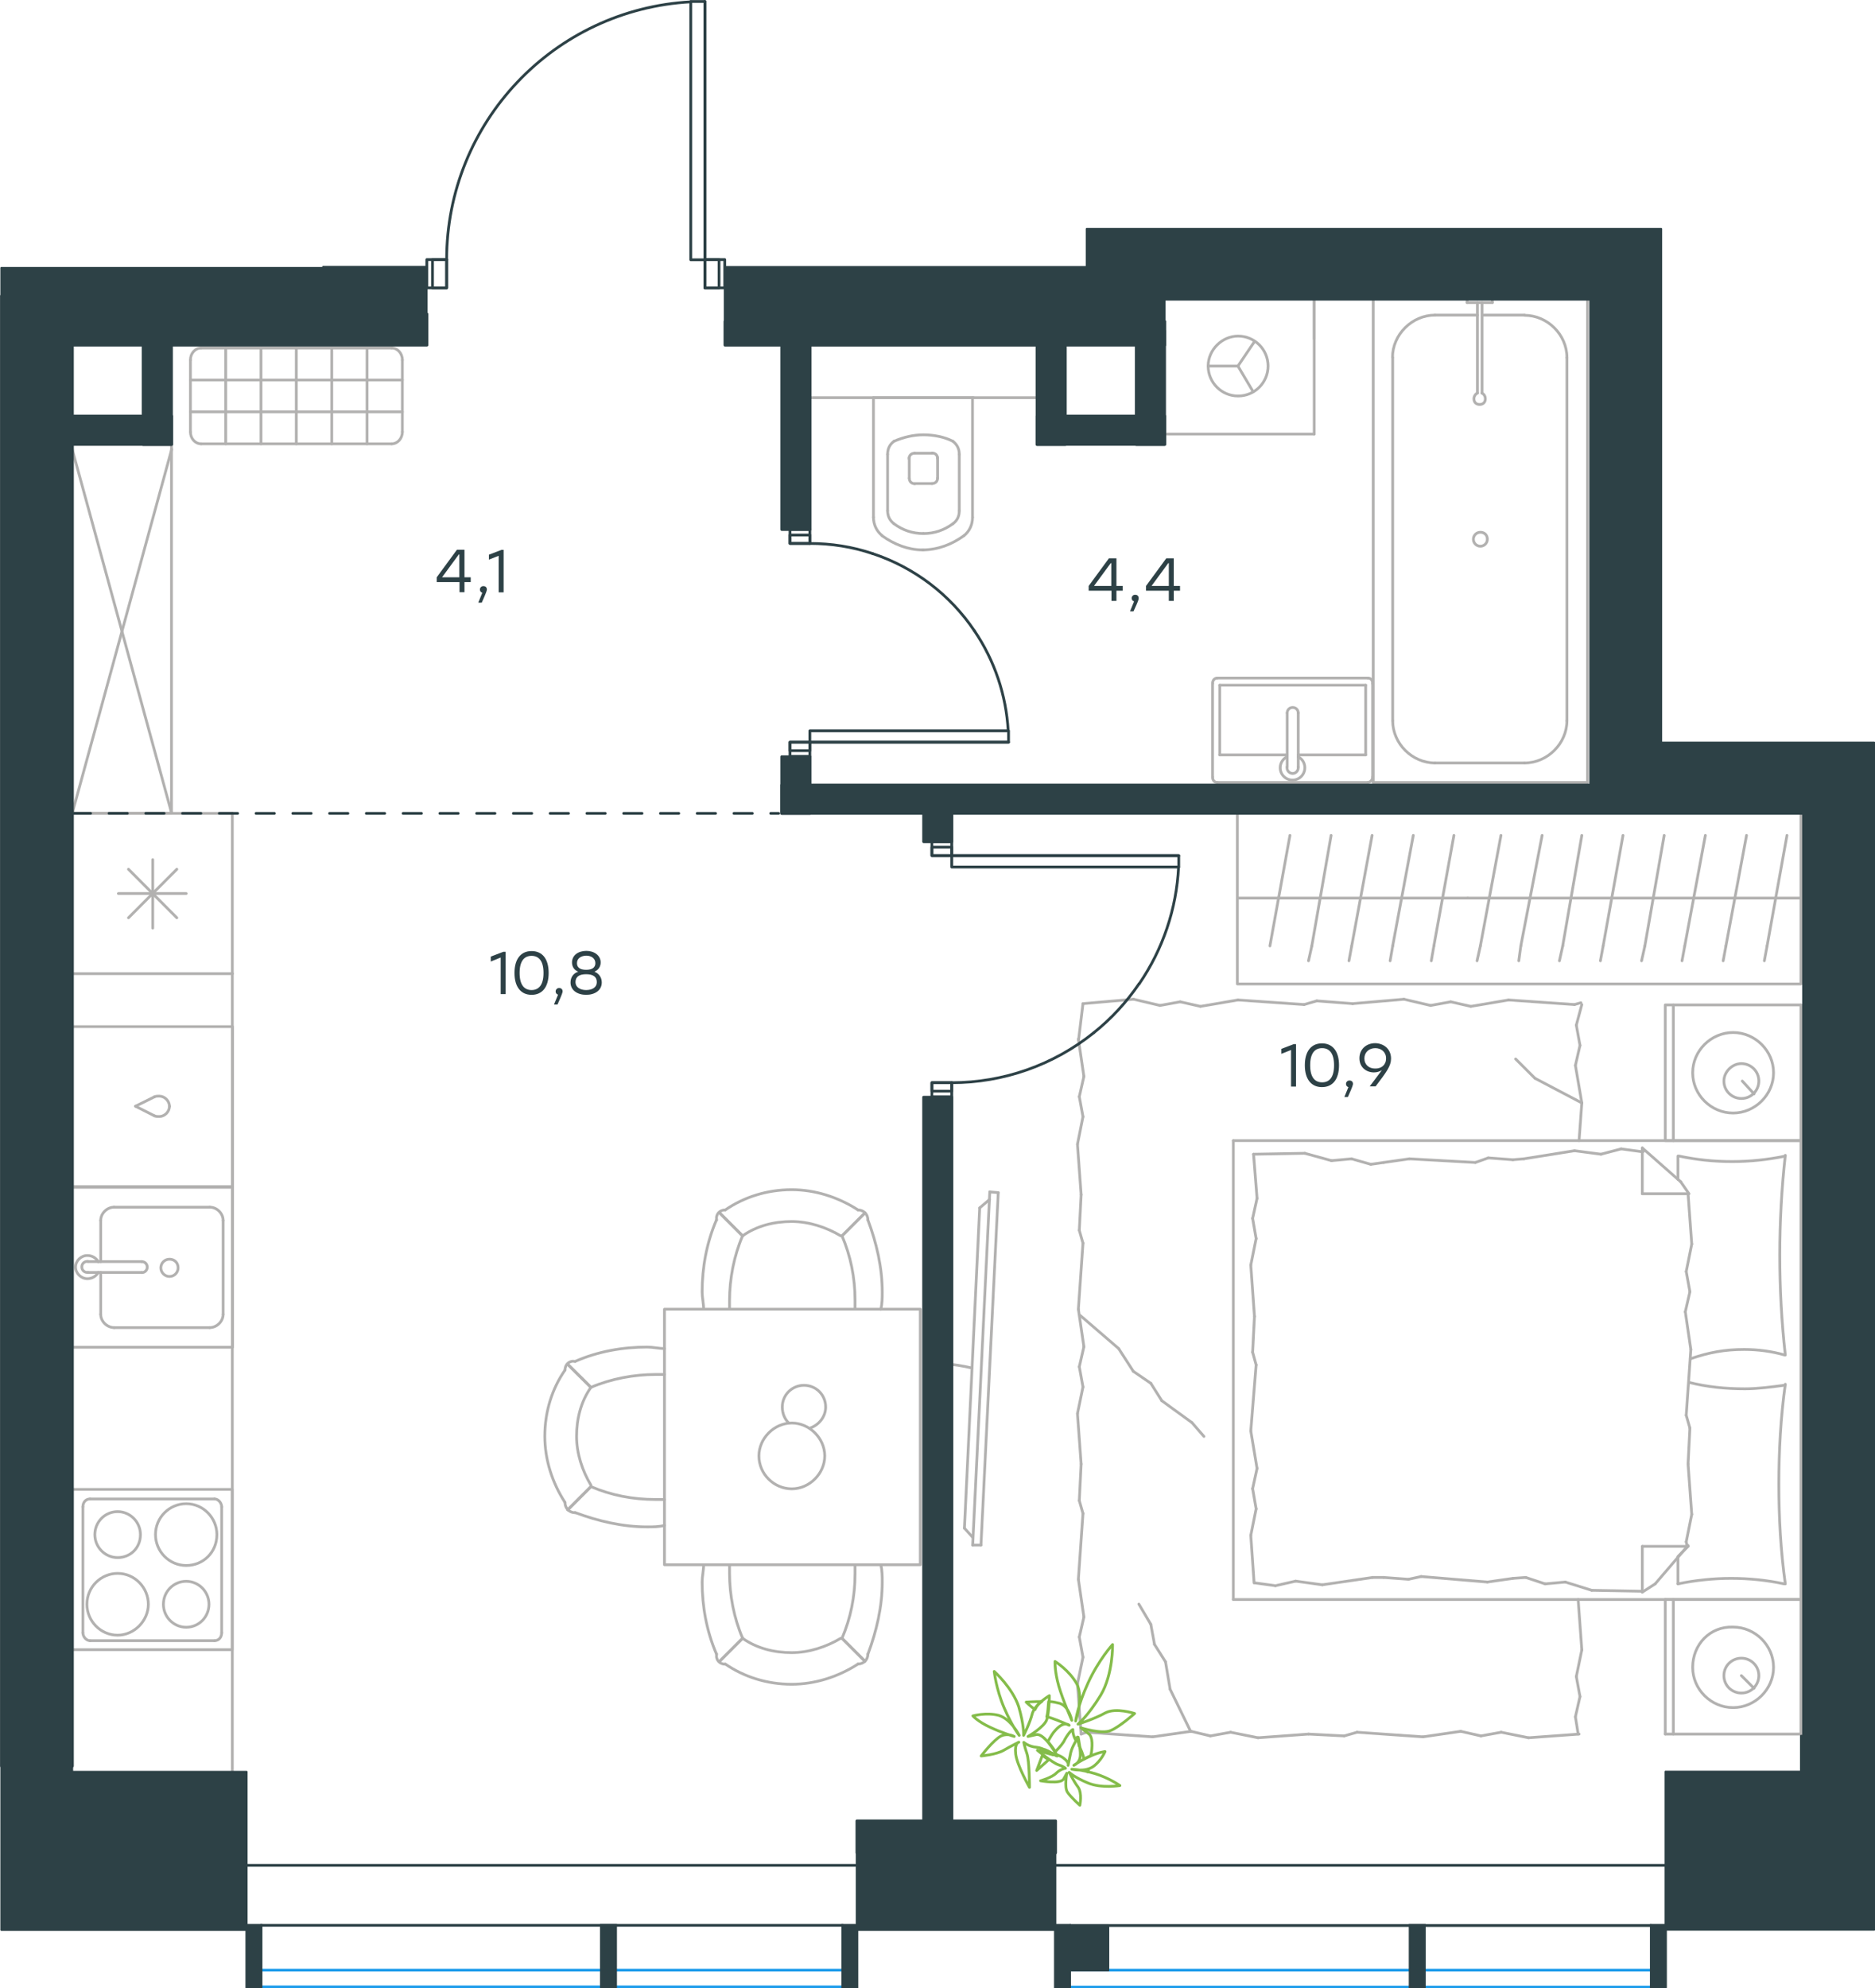
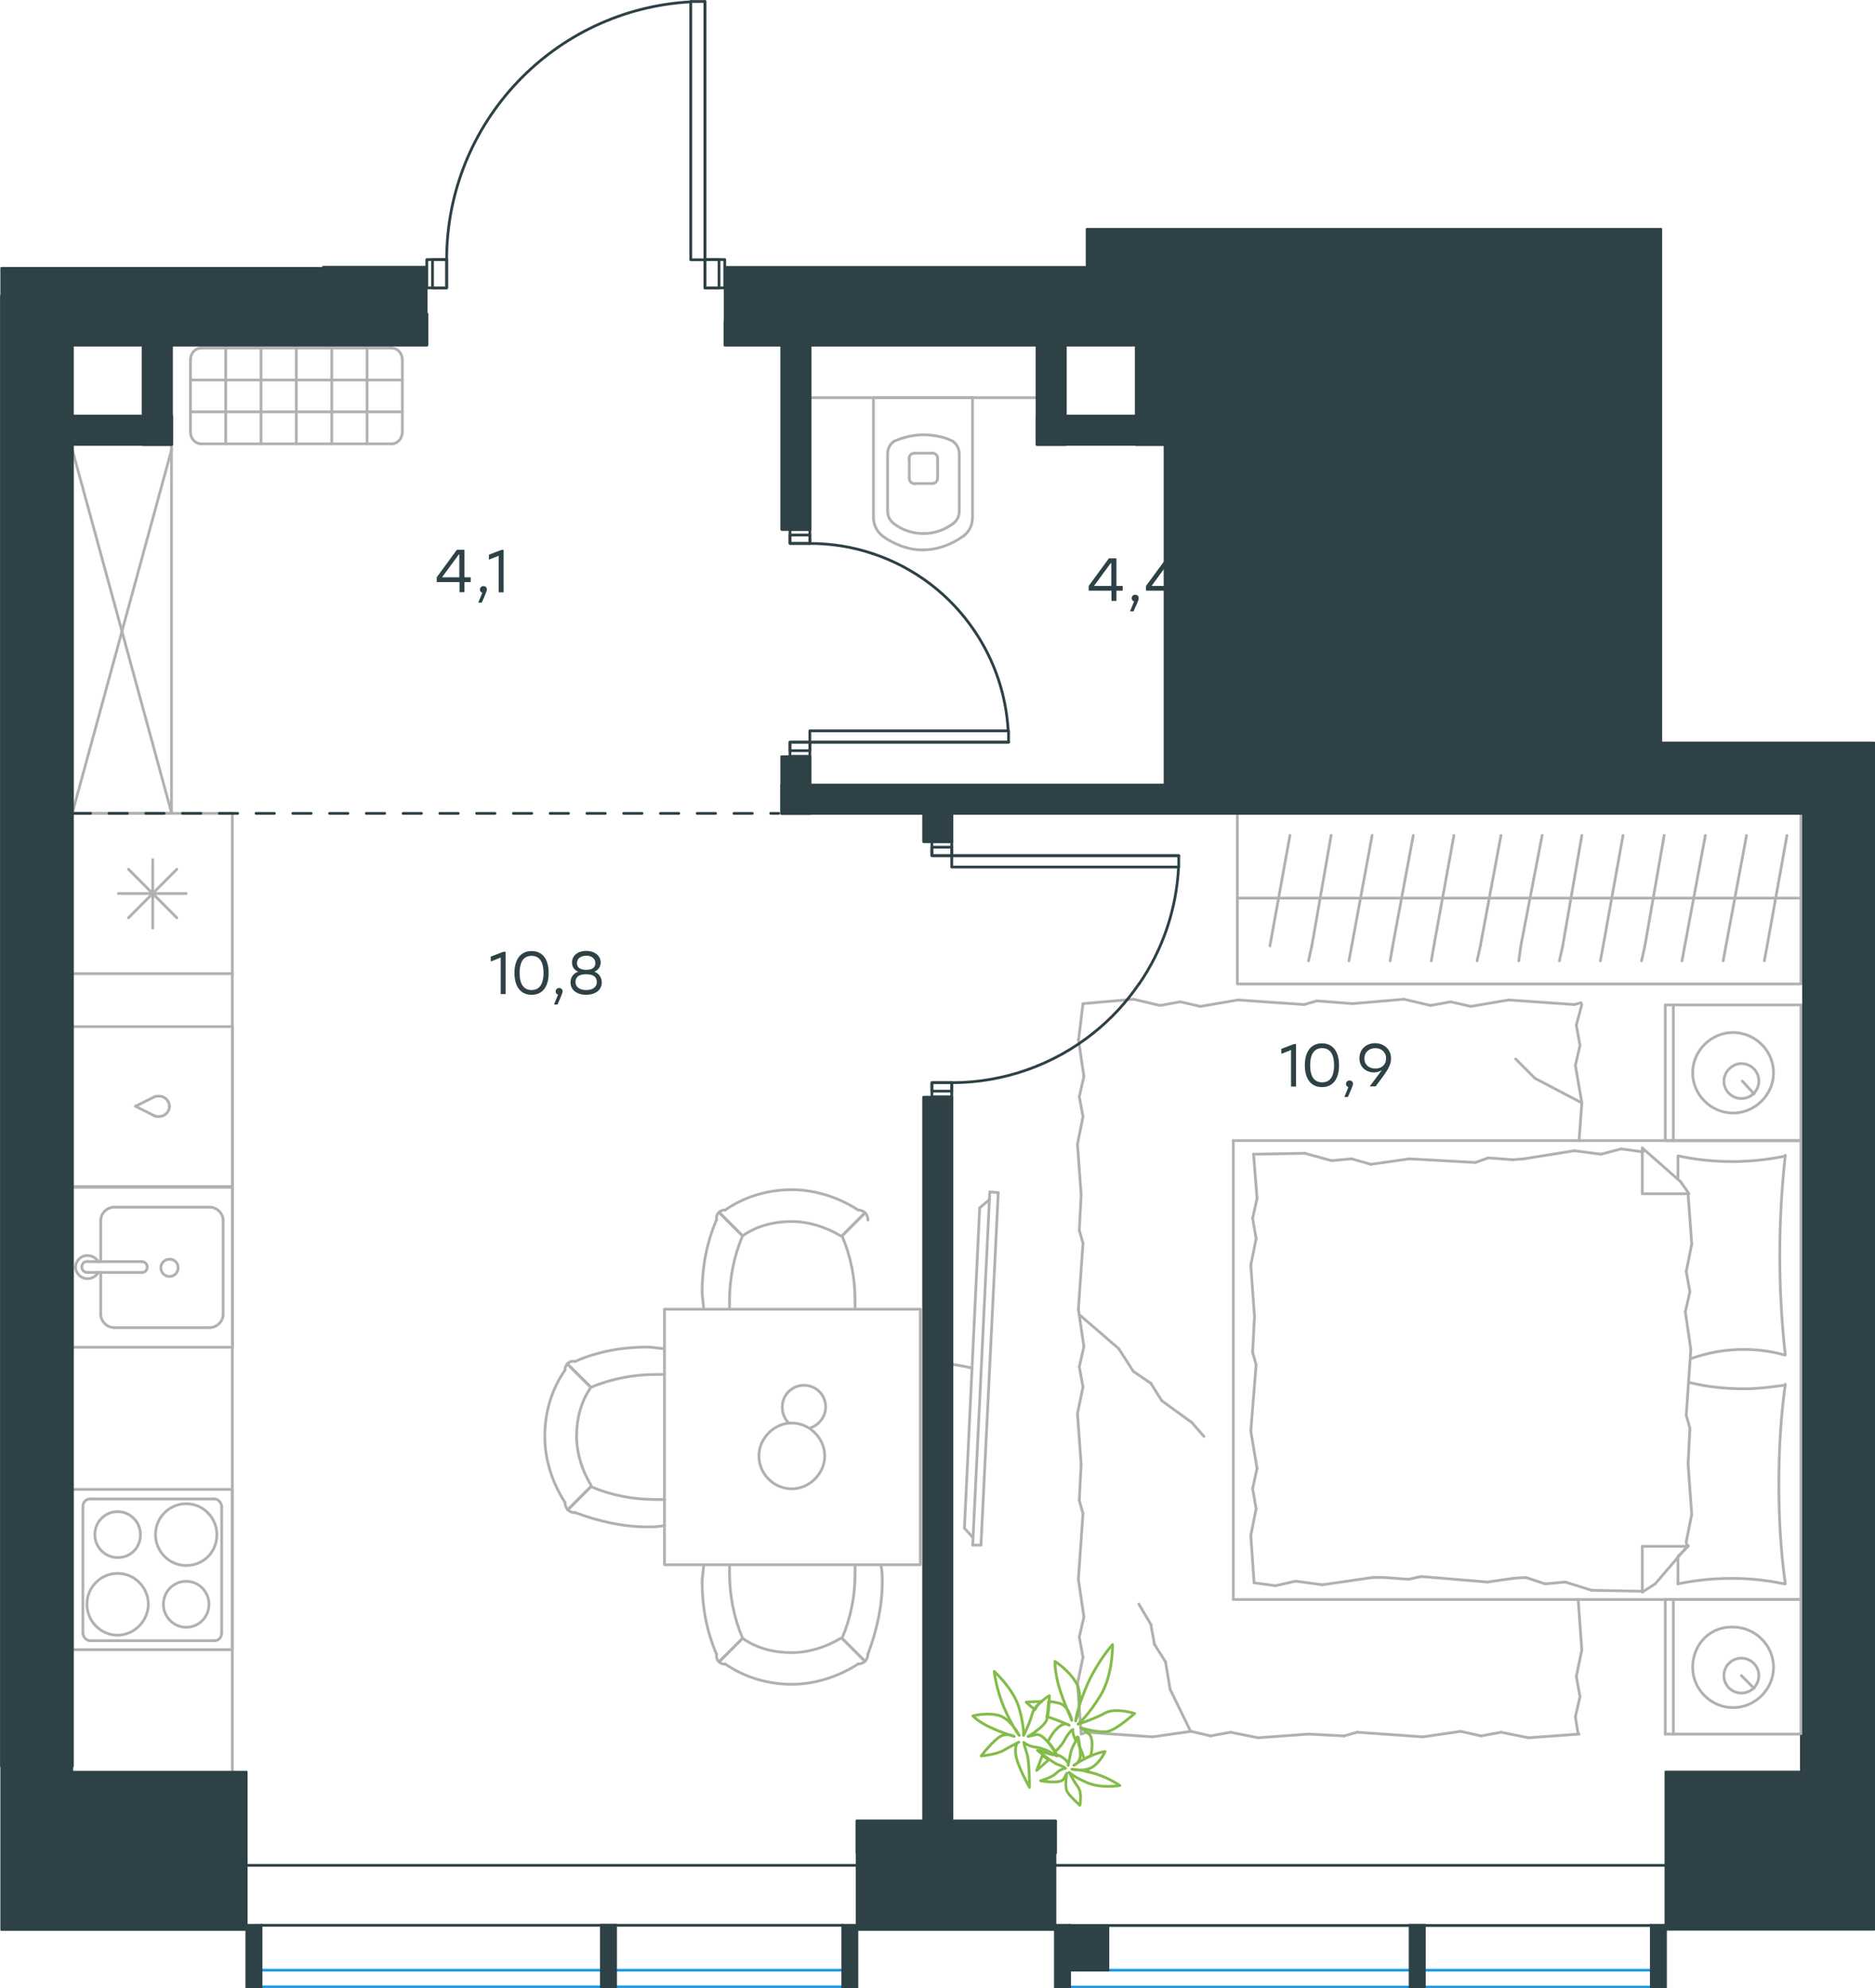
<svg xmlns="http://www.w3.org/2000/svg" version="1.1" id="Слой_1" x="0px" y="0px" viewBox="0 0 1020.1 1081.5" style="enable-background:new 0 0 1020.1 1081.5;" xml:space="preserve">
  <style type="text/css">
	.st0{fill:none;stroke:#B2B1B0;stroke-width:1.5;stroke-linecap:round;stroke-linejoin:round;stroke-miterlimit:22.926;}
	.st1{fill:none;stroke:#2D4146;stroke-width:1.5;stroke-linecap:round;stroke-linejoin:round;stroke-miterlimit:10;}
	.st2{fill:none;stroke:#1D9CEB;stroke-width:1.5;stroke-linecap:round;stroke-linejoin:round;stroke-miterlimit:22.926;}
	.st3{fill:none;stroke:#2D4146;stroke-width:1.5;stroke-linecap:round;stroke-linejoin:round;stroke-miterlimit:22.926;}
	.st4{fill:none;stroke:#2D4146;stroke-width:1.5;stroke-miterlimit:22.926;}
	
		.st5{fill:none;stroke:#2D4146;stroke-width:1.5;stroke-linecap:round;stroke-linejoin:round;stroke-miterlimit:22.926;stroke-dasharray:10,10,0,0,0,0;}
	.st6{fill:#2D4146;}
	.st7{fill:#2D4146;stroke:#2D4146;stroke-linecap:round;stroke-linejoin:round;stroke-miterlimit:10;}
	.st8{fill:none;stroke:#84BC4A;stroke-width:1.5;stroke-linecap:round;stroke-linejoin:round;stroke-miterlimit:22.926;}
</style>
  <g>
    <line class="st0" x1="979.8" y1="870" x2="979.8" y2="943.2" />
    <line class="st0" x1="906" y1="943.2" x2="906" y2="870" />
    <line class="st0" x1="906" y1="870" x2="979.8" y2="870" />
    <line class="st0" x1="979.8" y1="943.2" x2="906" y2="943.2" />
    <line class="st0" x1="947.4" y1="911.4" x2="954.3" y2="918.3" />
    <line class="st0" x1="910.4" y1="943.2" x2="910.4" y2="870" />
    <path class="st0" d="M920.9,906.9c0,12,10,21.9,22,21.9c12,0,22-10,22-21.9c0-12-10-21.9-22-21.9   C930.4,884.5,920.9,894.4,920.9,906.9z" />
    <path class="st0" d="M937.9,911.4c0,5.5,4.5,9.5,9.5,9.5c5.5,0,9.5-4.5,9.5-9.5c0-5.5-4.5-9.5-9.5-9.5   C942.4,901.9,937.9,905.9,937.9,911.4z" />
    <line class="st0" x1="979.8" y1="620.4" x2="979.8" y2="870" />
    <line class="st0" x1="912.9" y1="641.5" x2="912.9" y2="628.8" />
    <line class="st0" x1="918.4" y1="841.1" x2="893.5" y2="841.1" />
    <line class="st0" x1="912.9" y1="846.6" x2="918.4" y2="841.1" />
    <line class="st0" x1="671" y1="620.4" x2="979.8" y2="620.4" />
    <line class="st0" x1="893.5" y1="866" x2="893.5" y2="841.1" />
    <line class="st0" x1="979.8" y1="870" x2="671" y2="870" />
    <line class="st0" x1="893.5" y1="624.4" x2="914.4" y2="642.8" />
    <line class="st0" x1="914.4" y1="642.8" x2="918.9" y2="649.3" />
    <line class="st0" x1="912.9" y1="861.5" x2="912.9" y2="847" />
    <line class="st0" x1="918.4" y1="649.3" x2="893.5" y2="649.3" />
    <line class="st0" x1="918.4" y1="840.6" x2="900.5" y2="861.5" />
    <line class="st0" x1="900.5" y1="861.5" x2="893.5" y2="866" />
    <line class="st0" x1="893.5" y1="624.4" x2="893.5" y2="649.3" />
    <line class="st0" x1="681.5" y1="735.5" x2="682.5" y2="716" />
    <line class="st0" x1="683.9" y1="798.7" x2="680.5" y2="778.3" />
    <line class="st0" x1="683.4" y1="820.7" x2="681.5" y2="809.7" />
    <line class="st0" x1="681.5" y1="809.7" x2="683.9" y2="798.7" />
    <line class="st0" x1="683.4" y1="742.4" x2="681.5" y2="735.5" />
    <line class="st0" x1="680.5" y1="778.3" x2="683.4" y2="742.4" />
    <line class="st0" x1="682.3" y1="861" x2="680.5" y2="835.1" />
    <line class="st0" x1="680.5" y1="835.1" x2="683.4" y2="820.7" />
    <line class="st0" x1="683.9" y1="651.8" x2="682" y2="627.8" />
    <line class="st0" x1="683.4" y1="673.7" x2="681.5" y2="662.7" />
    <line class="st0" x1="681.5" y1="662.7" x2="683.9" y2="651.8" />
    <line class="st0" x1="682.5" y1="716" x2="680.5" y2="688.1" />
    <line class="st0" x1="680.5" y1="688.1" x2="683.4" y2="673.7" />
    <line class="st0" x1="671" y1="620.4" x2="671" y2="870" />
    <path class="st0" d="M971.3,737c-2-17.9-3-35.9-3-54.3c0-17.9,1-36.4,3-54.3" />
    <path class="st0" d="M919.6,739.1c10-3.5,18.8-5.1,29.3-5.1c7.5,0,15,1,22,3" />
    <path class="st0" d="M971.3,628.8c-9.5,2-19.5,3-28.9,3c-10,0-19.5-1-28.9-3" />
    <path class="st0" d="M971.3,753.4c-7.5,1-15,2-22,2c-10.5,0-20.5-1-30.4-3.5" />
    <line class="st0" x1="830.1" y1="858" x2="823.1" y2="858.5" />
    <line class="st0" x1="851.6" y1="860.5" x2="840.6" y2="861.5" />
    <line class="st0" x1="840.6" y1="861.5" x2="830.1" y2="858" />
    <line class="st0" x1="893.5" y1="865.5" x2="866" y2="865" />
    <line class="st0" x1="866" y1="865" x2="851.6" y2="860.5" />
    <line class="st0" x1="766.3" y1="859" x2="752.8" y2="858" />
    <line class="st0" x1="823.1" y1="858.5" x2="809.2" y2="860.5" />
    <line class="st0" x1="773.2" y1="857.5" x2="766.3" y2="859" />
    <line class="st0" x1="809.2" y1="860.5" x2="773.2" y2="857.5" />
    <line class="st0" x1="752.8" y1="858" x2="746.8" y2="858" />
    <line class="st0" x1="704.9" y1="860" x2="693.9" y2="862.5" />
    <line class="st0" x1="693.9" y1="862.5" x2="683" y2="861" />
    <line class="st0" x1="746.8" y1="858" x2="719.4" y2="862" />
    <line class="st0" x1="719.4" y1="862" x2="704.9" y2="860" />
    <line class="st0" x1="745.8" y1="633.3" x2="752.8" y2="632.3" />
    <line class="st0" x1="724.4" y1="631.3" x2="735.3" y2="630.3" />
    <line class="st0" x1="735.3" y1="630.3" x2="745.8" y2="633.3" />
    <line class="st0" x1="682" y1="627.8" x2="709.9" y2="627.3" />
    <line class="st0" x1="709.9" y1="627.3" x2="724.4" y2="631.3" />
    <line class="st0" x1="809.7" y1="629.8" x2="823.1" y2="630.8" />
    <line class="st0" x1="752.8" y1="632.3" x2="766.8" y2="630.3" />
    <line class="st0" x1="802.7" y1="632.3" x2="809.7" y2="629.8" />
    <line class="st0" x1="766.8" y1="630.3" x2="802.7" y2="632.3" />
    <line class="st0" x1="823.1" y1="630.8" x2="829.1" y2="630.3" />
    <line class="st0" x1="893" y1="626.4" x2="894" y2="626.4" />
    <line class="st0" x1="871" y1="627.8" x2="882" y2="624.9" />
    <line class="st0" x1="882" y1="624.9" x2="893" y2="626.4" />
    <line class="st0" x1="829.1" y1="630.3" x2="856.6" y2="625.9" />
    <line class="st0" x1="856.6" y1="625.9" x2="871" y2="627.8" />
    <path class="st0" d="M971.3,861.5c-2.5-17.9-3.5-35.9-3.5-54.3c0-17.9,1-36.4,3.5-54.3" />
    <path class="st0" d="M912.9,861.5c9.5-2,19.5-3,28.9-3c10,0,19.5,1,28.9,3" />
    <line class="st0" x1="919.4" y1="776.8" x2="918.4" y2="796.3" />
    <line class="st0" x1="916.9" y1="713.5" x2="919.9" y2="734" />
    <line class="st0" x1="917.4" y1="691.6" x2="919.4" y2="702.6" />
    <line class="st0" x1="919.4" y1="702.6" x2="916.9" y2="713.5" />
    <line class="st0" x1="917.4" y1="769.8" x2="919.4" y2="776.8" />
    <line class="st0" x1="919.9" y1="734" x2="917.4" y2="769.8" />
    <line class="st0" x1="918.4" y1="649.3" x2="920.4" y2="676.7" />
    <line class="st0" x1="920.4" y1="676.7" x2="917.4" y2="691.6" />
    <line class="st0" x1="917.4" y1="838.6" x2="917.9" y2="841.1" />
    <line class="st0" x1="918.4" y1="796.3" x2="920.4" y2="823.7" />
    <line class="st0" x1="920.4" y1="823.7" x2="917.4" y2="838.6" />
    <line class="st0" x1="979.8" y1="546.6" x2="979.8" y2="620.4" />
    <line class="st0" x1="906" y1="620.4" x2="906" y2="546.6" />
    <line class="st0" x1="906.5" y1="546.6" x2="979.8" y2="546.6" />
    <line class="st0" x1="979.8" y1="620.4" x2="906.5" y2="620.4" />
    <line class="st0" x1="947.9" y1="588" x2="954.3" y2="595" />
    <line class="st0" x1="910.4" y1="620.4" x2="910.4" y2="546.6" />
    <line class="st0" x1="857.1" y1="933.8" x2="858.6" y2="943.2" />
    <line class="st0" x1="857.6" y1="911.9" x2="859.6" y2="922.8" />
    <line class="st0" x1="859.6" y1="922.8" x2="857.1" y2="933.8" />
    <line class="st0" x1="858.6" y1="870" x2="860.6" y2="897.4" />
    <line class="st0" x1="860.6" y1="897.4" x2="857.6" y2="911.9" />
    <line class="st0" x1="731.3" y1="944.2" x2="711.9" y2="943.2" />
    <line class="st0" x1="794.7" y1="941.7" x2="774.2" y2="944.7" />
    <line class="st0" x1="816.7" y1="942.2" x2="805.7" y2="944.2" />
    <line class="st0" x1="805.7" y1="944.2" x2="794.7" y2="941.7" />
    <line class="st0" x1="738.3" y1="942.2" x2="731.3" y2="944.2" />
    <line class="st0" x1="774.2" y1="944.7" x2="738.3" y2="942.2" />
    <line class="st0" x1="859.1" y1="943.2" x2="831.6" y2="945.2" />
    <line class="st0" x1="831.6" y1="945.2" x2="816.7" y2="942.2" />
    <line class="st0" x1="648" y1="941.7" x2="627.1" y2="944.7" />
    <line class="st0" x1="669.5" y1="942.2" x2="658.5" y2="944.2" />
    <line class="st0" x1="658.5" y1="944.2" x2="648" y2="941.7" />
    <line class="st0" x1="591.2" y1="942.2" x2="588.2" y2="943.2" />
    <line class="st0" x1="627.1" y1="944.7" x2="591.2" y2="942.2" />
    <line class="st0" x1="711.9" y1="943.2" x2="684.4" y2="945.2" />
    <line class="st0" x1="684.4" y1="945.2" x2="669.5" y2="942.2" />
    <line class="st0" x1="587.2" y1="816.2" x2="588.2" y2="796.3" />
    <line class="st0" x1="589.7" y1="879.5" x2="586.7" y2="859" />
    <line class="st0" x1="589.2" y1="901.4" x2="587.2" y2="890.4" />
    <line class="st0" x1="587.2" y1="890.4" x2="589.7" y2="879.5" />
    <line class="st0" x1="589.2" y1="823.2" x2="587.2" y2="816.2" />
    <line class="st0" x1="586.7" y1="859" x2="589.2" y2="823.2" />
    <line class="st0" x1="588.2" y1="943.2" x2="586.2" y2="915.8" />
    <line class="st0" x1="586.2" y1="915.8" x2="589.2" y2="901.4" />
    <line class="st0" x1="587.2" y1="669.2" x2="588.2" y2="649.8" />
    <line class="st0" x1="589.7" y1="732.5" x2="586.7" y2="712.1" />
    <line class="st0" x1="589.2" y1="754.4" x2="587.2" y2="743.4" />
    <line class="st0" x1="587.2" y1="743.4" x2="589.7" y2="732.5" />
    <line class="st0" x1="589.2" y1="676.2" x2="587.2" y2="669.2" />
    <line class="st0" x1="586.7" y1="712.1" x2="589.2" y2="676.2" />
    <line class="st0" x1="588.2" y1="796.3" x2="586.2" y2="768.9" />
    <line class="st0" x1="586.2" y1="768.9" x2="589.2" y2="754.4" />
    <line class="st0" x1="586.8" y1="565.7" x2="589.2" y2="545.9" />
    <line class="st0" x1="589.7" y1="585.5" x2="586.7" y2="565.1" />
    <line class="st0" x1="589.2" y1="607.4" x2="587.2" y2="596.5" />
    <line class="st0" x1="587.2" y1="596.5" x2="589.7" y2="585.5" />
    <line class="st0" x1="588.2" y1="649.8" x2="586.2" y2="622.4" />
    <line class="st0" x1="586.2" y1="622.4" x2="589.2" y2="607.4" />
    <line class="st0" x1="716.4" y1="544.4" x2="735.9" y2="545.9" />
    <line class="st0" x1="653.1" y1="547.4" x2="673.5" y2="543.9" />
    <line class="st0" x1="631.1" y1="546.9" x2="642.1" y2="544.9" />
    <line class="st0" x1="642.1" y1="544.9" x2="653.1" y2="547.4" />
    <line class="st0" x1="709.5" y1="546.4" x2="716.4" y2="544.4" />
    <line class="st0" x1="673.5" y1="543.9" x2="709.5" y2="546.4" />
    <line class="st0" x1="589.2" y1="545.9" x2="616.7" y2="543.5" />
    <line class="st0" x1="616.7" y1="543.5" x2="631.1" y2="546.9" />
    <line class="st0" x1="800.2" y1="547.4" x2="820.7" y2="543.9" />
    <line class="st0" x1="778.3" y1="546.9" x2="789.3" y2="544.9" />
    <line class="st0" x1="789.3" y1="544.9" x2="800.2" y2="547.4" />
    <line class="st0" x1="856.6" y1="546.4" x2="860.1" y2="545.4" />
    <line class="st0" x1="820.7" y1="543.9" x2="856.6" y2="546.4" />
    <line class="st0" x1="735.9" y1="545.9" x2="763.8" y2="543.5" />
    <line class="st0" x1="763.8" y1="543.5" x2="778.3" y2="546.9" />
    <line class="st0" x1="857.1" y1="579.5" x2="860.6" y2="599.9" />
    <line class="st0" x1="857.6" y1="557.6" x2="859.6" y2="568.6" />
    <line class="st0" x1="859.6" y1="568.6" x2="857.1" y2="579.5" />
    <line class="st0" x1="860.6" y1="599.9" x2="859.1" y2="620.4" />
    <line class="st0" x1="860.6" y1="546.4" x2="857.6" y2="557.6" />
    <line class="st0" x1="632.1" y1="761.9" x2="648.5" y2="773.8" />
    <line class="st0" x1="616.6" y1="745.9" x2="626.1" y2="752.4" />
    <line class="st0" x1="626.1" y1="752.4" x2="632.1" y2="761.9" />
    <line class="st0" x1="648.5" y1="773.8" x2="655" y2="781.3" />
    <line class="st0" x1="587.7" y1="715.5" x2="608.6" y2="733.5" />
    <line class="st0" x1="608.6" y1="733.5" x2="616.6" y2="745.9" />
    <line class="st0" x1="860.6" y1="599.9" x2="835.1" y2="586.5" />
    <line class="st0" x1="835.1" y1="586.5" x2="824.6" y2="576" />
    <line class="st0" x1="626.1" y1="883.5" x2="619.6" y2="872.5" />
    <line class="st0" x1="634.1" y1="903.9" x2="628.1" y2="894.4" />
    <line class="st0" x1="628.1" y1="894.4" x2="626.1" y2="883.5" />
    <line class="st0" x1="647.8" y1="941.8" x2="636.6" y2="918.8" />
    <line class="st0" x1="636.6" y1="918.8" x2="634.1" y2="903.9" />
    <path class="st0" d="M920.9,583.5c0,12,10,21.9,22,21.9c12,0,22-10,22-21.9c0-12-10-21.9-22-21.9   C930.9,561.6,920.9,571.5,920.9,583.5z" />
    <path class="st0" d="M937.9,588c0,5.5,4.5,9.5,9.5,9.5c5.5,0,9.5-4.5,9.5-9.5c0-5.5-4.5-9.5-9.5-9.5   C942.4,578.5,937.9,583,937.9,588z" />
  </g>
  <g>
    <path class="st0" d="M528.8,744.1c-5.1-1.2-10.1-2.1-15.1-2.1" />
    <line class="st0" x1="538.5" y1="648.3" x2="529.2" y2="840.4" />
    <line class="st0" x1="533.7" y1="840.4" x2="543.1" y2="648.7" />
    <line class="st0" x1="543.1" y1="648.7" x2="538.5" y2="648.3" />
    <line class="st0" x1="524.7" y1="831.2" x2="533" y2="657" />
    <line class="st0" x1="529.2" y1="836.2" x2="524.7" y2="831.2" />
    <line class="st0" x1="533" y1="657" x2="538.4" y2="652.4" />
    <line class="st0" x1="533.7" y1="840.4" x2="529.2" y2="840.4" />
  </g>
  <g>
    <line class="st0" x1="673.2" y1="488.5" x2="798.5" y2="488.5" />
    <line class="st0" x1="778.7" y1="522.6" x2="780.1" y2="514.5" />
    <line class="st0" x1="780.1" y1="514.5" x2="791" y2="454.4" />
    <line class="st0" x1="756.3" y1="522.6" x2="757.7" y2="514.5" />
    <line class="st0" x1="757.7" y1="514.5" x2="768.9" y2="454.4" />
    <line class="st0" x1="733.9" y1="522.6" x2="735.4" y2="514.5" />
    <line class="st0" x1="735.4" y1="514.5" x2="746.5" y2="454.4" />
    <line class="st0" x1="711.9" y1="522.6" x2="713.7" y2="514.5" />
    <line class="st0" x1="713.7" y1="514.5" x2="724.2" y2="454.4" />
    <line class="st0" x1="690.9" y1="514.5" x2="701.8" y2="454.4" />
    <rect x="673.2" y="442.3" class="st0" width="306.6" height="92.9" />
    <line class="st0" x1="798.5" y1="488.5" x2="979.8" y2="488.5" />
    <line class="st0" x1="959.9" y1="522.6" x2="961.4" y2="514.5" />
    <line class="st0" x1="961.4" y1="514.5" x2="972.2" y2="454.4" />
    <line class="st0" x1="937.5" y1="522.6" x2="939" y2="514.5" />
    <line class="st0" x1="939" y1="514.5" x2="950.2" y2="454.4" />
    <line class="st0" x1="915.1" y1="522.6" x2="916.6" y2="514.5" />
    <line class="st0" x1="916.6" y1="514.5" x2="927.8" y2="454.4" />
    <line class="st0" x1="893.1" y1="522.6" x2="894.9" y2="514.5" />
    <line class="st0" x1="894.9" y1="514.5" x2="905.4" y2="454.4" />
    <line class="st0" x1="870.7" y1="522.6" x2="872.2" y2="514.5" />
    <line class="st0" x1="872.2" y1="514.5" x2="883" y2="454.4" />
    <line class="st0" x1="848.4" y1="522.6" x2="850.2" y2="514.5" />
    <line class="st0" x1="850.2" y1="514.5" x2="860.6" y2="454.4" />
    <line class="st0" x1="826.3" y1="522.6" x2="827.4" y2="514.5" />
    <line class="st0" x1="827.4" y1="514.5" x2="839" y2="454.4" />
    <line class="st0" x1="805.4" y1="514.5" x2="816.6" y2="454.4" />
    <line class="st0" x1="803.6" y1="522.6" x2="805.4" y2="514.5" />
  </g>
  <g>
    <line class="st0" x1="126.4" y1="442.4" x2="126.4" y2="529.6" />
    <line class="st0" x1="83.1" y1="467.6" x2="83.1" y2="504.8" />
    <line class="st0" x1="69.9" y1="499.2" x2="96.2" y2="472.8" />
    <line class="st0" x1="69.9" y1="472.8" x2="96.2" y2="499.2" />
    <line class="st0" x1="64.4" y1="486" x2="101.3" y2="486" />
    <line class="st0" x1="126.4" y1="529.6" x2="39.3" y2="529.6" />
    <line class="st0" x1="39.3" y1="442.4" x2="39.3" y2="529.6" />
    <line class="st0" x1="126.4" y1="442.4" x2="39.3" y2="442.4" />
  </g>
  <g>
    <rect x="39.3" y="645.8" class="st0" width="87.2" height="87" />
    <line class="st0" x1="77.1" y1="686.2" x2="47.9" y2="686.2" />
    <line class="st0" x1="54.8" y1="692.1" x2="54.8" y2="714.9" />
    <line class="st0" x1="121.4" y1="714.9" x2="121.4" y2="663.8" />
    <line class="st0" x1="54.8" y1="663.8" x2="54.8" y2="686.2" />
    <line class="st0" x1="114.1" y1="656.6" x2="62.1" y2="656.6" />
    <line class="st0" x1="47.9" y1="692.1" x2="77.1" y2="692.1" />
    <line class="st0" x1="62.1" y1="722.1" x2="114.1" y2="722.1" />
    <path class="st0" d="M77.1,686.2L77.1,686.2c1.7,0,3,1.3,3,3c0,1.7-1.3,3-3,3" />
    <path class="st0" d="M62.1,722.1c-3.9,0-7.3-3.4-7.3-7.2" />
    <path class="st0" d="M53.5,692.1c-1.3,2.1-3.4,3.4-6,3.4c-3.4,0-6.4-3-6.4-6.3c0-3.4,3-6.3,6.4-6.3c2.6,0,4.7,1.3,6,3.4" />
    <path class="st0" d="M114.1,656.6c3.9,0,7.3,3.4,7.3,7.2" />
    <path class="st0" d="M54.8,663.8c0-3.8,3.4-7.2,7.3-7.2" />
    <path class="st0" d="M121.4,714.9c0,3.8-3.4,7.2-7.3,7.2" />
    <path class="st0" d="M47.9,692.1h-0.4c-1.7,0-3-1.3-3-3c0-1.7,1.3-3,3-3h0.4" />
    <path class="st0" d="M92.2,684.9c-2.6,0-4.7,2.1-4.7,4.7c0,2.5,2.1,4.7,4.7,4.7c2.6,0,4.7-2.1,4.7-4.7   C96.9,686.6,94.7,684.9,92.2,684.9z" />
  </g>
  <g>
    <path class="st0" d="M76.4,834.7c0-6.9-5.6-12.5-12.4-12.5c-6.9,0-12.4,5.6-12.4,12.5c0,6.9,5.6,12.5,12.4,12.5   C70.9,847.2,76.4,842,76.4,834.7z" />
    <path class="st0" d="M80.7,872.6c0-9-7.3-16.8-16.7-16.8c-9,0-16.7,7.3-16.7,16.8c0,9,7.3,16.8,16.7,16.8   C73,889.4,80.7,881.6,80.7,872.6z" />
    <path class="st0" d="M113.7,872.6c0-6.9-5.6-12.5-12.4-12.5c-6.9,0-12.4,5.6-12.4,12.5c0,6.9,5.6,12.5,12.4,12.5   C108.2,885.1,113.7,879.5,113.7,872.6z" />
    <path class="st0" d="M118,834.7c0-9-7.3-16.8-16.7-16.8c-9,0-16.7,7.3-16.7,16.8c0,9,7.3,16.8,16.7,16.8S118,844.2,118,834.7z" />
    <line class="st0" x1="45.1" y1="888.1" x2="45.1" y2="819.6" />
    <line class="st0" x1="116.7" y1="892.4" x2="49" y2="892.4" />
    <line class="st0" x1="120.6" y1="819.6" x2="120.6" y2="888.1" />
    <line class="st0" x1="49" y1="815.3" x2="116.7" y2="815.3" />
    <path class="st0" d="M120.6,888.1L120.6,888.1c0,2.6-1.7,4.3-3.9,4.3" />
    <path class="st0" d="M45.1,819.6L45.1,819.6c0-2.6,1.7-4.3,3.9-4.3" />
    <path class="st0" d="M49,892.4L49,892.4c-2.1,0-3.9-2.2-3.9-4.3" />
    <path class="st0" d="M116.7,815.3L116.7,815.3c2.1,0,3.9,2.2,3.9,4.3" />
    <rect x="39.3" y="810.1" class="st0" width="87" height="87.2" />
  </g>
  <g>
    <rect x="39.3" y="558.4" class="st0" width="87.2" height="87" />
    <line class="st0" x1="73.7" y1="601.7" x2="84" y2="606.9" />
    <line class="st0" x1="84" y1="596.6" x2="73.7" y2="601.7" />
    <path class="st0" d="M84,596.6c0.9-0.4,1.7-0.4,2.6-0.4c3,0,5.6,2.6,5.6,5.6" />
    <path class="st0" d="M84,606.9c0.9,0.4,1.7,0.4,2.6,0.4c3,0,5.6-2.6,5.6-5.6" />
  </g>
  <line class="st0" x1="126.4" y1="529.6" x2="126.4" y2="963.7" />
  <g>
    <rect x="361.5" y="712.1" class="st0" width="139.2" height="139" />
    <path class="st0" d="M404,672.2c7.8-5.5,17.2-7.8,26.7-7.8c9.4,0,18.8,3.1,26.7,7.8" />
    <path class="st0" d="M382.8,712.1c0-3.1-0.8-6.3-0.8-9.4c0-13.3,2.4-26.6,7.8-39.2" />
-     <path class="st0" d="M472.2,663.6c4.7,12.5,7.8,25.8,7.8,39.2c0,3.1,0,6.3-0.8,9.4" />
    <path class="st0" d="M396.9,712.1c0-1.6,0-3.1,0-4.7c0-11.7,2.4-24.3,7.1-35.2" />
    <path class="st0" d="M458.1,672.2c4.7,11,7.1,22.7,7.1,35.2c0,1.6,0,3.1,0,4.7" />
    <path class="st0" d="M394.6,658.1c10.2-7,22.7-11,36.1-11c12.5,0,25.1,3.9,36.1,11" />
    <line class="st0" x1="404" y1="672.2" x2="391.5" y2="659.7" />
    <line class="st0" x1="458.1" y1="672.2" x2="470.6" y2="659.7" />
    <line class="st0" x1="404" y1="672.2" x2="391.5" y2="659.7" />
    <line class="st0" x1="458.1" y1="672.2" x2="470.6" y2="659.7" />
    <path class="st0" d="M466.7,658.1c3.1,0,5.5,2.3,5.5,5.5" />
    <path class="st0" d="M389.9,663.6c-0.6-3.1,1.6-5.5,4.7-5.5" />
    <path class="st0" d="M404,891.1c7.8,5.5,17.2,7.8,26.7,7.8c9.4,0,18.8-3.1,26.7-7.8" />
    <path class="st0" d="M382.8,851.1c0,3.1-0.8,6.3-0.8,9.4c0,13.3,2.4,26.6,7.8,39.2" />
    <path class="st0" d="M472.2,899.7c4.7-12.5,7.8-25.8,7.8-39.2c0-3.1,0-6.3-0.8-9.4" />
    <path class="st0" d="M396.9,851.1c0,1.6,0,3.1,0,4.7c0,11.7,2.4,24.3,7.1,35.2" />
    <path class="st0" d="M458.1,891.1c4.7-11,7.1-22.7,7.1-35.2c0-1.6,0-3.1,0-4.7" />
    <path class="st0" d="M394.6,905.1c10.2,7,22.7,11,36.1,11c12.5,0,25.1-3.9,36.1-11" />
    <line class="st0" x1="404" y1="891.1" x2="391.5" y2="903.6" />
    <line class="st0" x1="458.1" y1="891.1" x2="470.6" y2="903.6" />
    <line class="st0" x1="404" y1="891.1" x2="391.5" y2="903.6" />
    <line class="st0" x1="458.1" y1="891.1" x2="470.6" y2="903.6" />
    <path class="st0" d="M466.7,905.1c3.1,0,5.5-2.3,5.5-5.5" />
    <path class="st0" d="M389.9,899.7c-0.6,3.1,1.6,5.5,4.7,5.5" />
    <path class="st0" d="M321.5,754.6c-5.5,7.8-7.8,17.2-7.8,26.6c0,9.4,3.1,18.8,7.8,26.6" />
    <path class="st0" d="M361.5,733.5c-3.1,0-6.3-0.8-9.4-0.8c-13.3,0-26.7,2.3-39.2,7.8" />
    <path class="st0" d="M312.9,822.7c12.5,4.7,25.9,7.8,39.2,7.8c3.1,0,6.3,0,9.4-0.8" />
    <path class="st0" d="M361.5,747.6c-1.6,0-3.1,0-4.7,0c-11.8,0-24.3,2.3-35.3,7" />
    <path class="st0" d="M321.5,808.6c11,4.7,22.7,7,35.3,7c1.6,0,3.1,0,4.7,0" />
    <path class="st0" d="M307.4,745.2c-7.1,10.2-11,22.7-11,36c0,12.5,3.9,25.1,11,36" />
    <line class="st0" x1="321.5" y1="754.6" x2="308.9" y2="742.1" />
    <line class="st0" x1="321.5" y1="808.6" x2="308.9" y2="821.2" />
    <line class="st0" x1="321.5" y1="754.6" x2="308.9" y2="742.1" />
    <line class="st0" x1="321.5" y1="808.6" x2="308.9" y2="821.2" />
    <path class="st0" d="M307.4,817.3c0,3.1,2.4,5.5,5.5,5.5" />
    <path class="st0" d="M312.9,740.5c-3.1-0.6-5.5,1.6-5.5,4.7" />
    <path class="st0" d="M430.8,809.8c9.6,0,17.9-8.3,17.9-17.9c0-9.6-8.3-17.9-17.9-17.9c-9.6,0-17.9,8.3-17.9,17.9   C412.9,801.9,421.2,809.8,430.8,809.8z" />
    <path class="st0" d="M429.1,774c-2.2-2.2-3.5-5.2-3.5-8.7c0-6.6,5.3-11.8,11.8-11.8c6.6,0,11.8,5.2,11.8,11.8   c0,5.2-3.5,9.6-8.3,11.4" />
  </g>
  <g>
    <line class="st0" x1="529.6" y1="216.3" x2="475.2" y2="216.3" />
    <g>
      <line class="st0" x1="529.1" y1="281.3" x2="529.1" y2="216.3" />
      <line class="st0" x1="482.9" y1="247.1" x2="482.9" y2="277.8" />
      <line class="st0" x1="521.9" y1="277.8" x2="521.9" y2="247.1" />
      <line class="st0" x1="494.7" y1="248.8" x2="494.7" y2="260.1" />
      <line class="st0" x1="510.1" y1="260.1" x2="510.1" y2="248.8" />
      <line class="st0" x1="507.1" y1="246.5" x2="497.6" y2="246.5" />
      <line class="st0" x1="475.2" y1="216.3" x2="475.2" y2="281.3" />
      <line class="st0" x1="497.6" y1="263" x2="507.1" y2="263" />
      <path class="st0" d="M479.9,291.4c6.5,4.7,14.2,7.7,21.9,7.7c0,0,0,0,0.6,0" />
      <path class="st0" d="M497.6,246.5c-1.8,0-3,1.2-3,3" />
      <path class="st0" d="M486.4,240c-2.4,1.8-3.5,4.1-3.5,7.1" />
      <path class="st0" d="M494.7,260.1c0,1.8,1.2,3,3,3" />
      <path class="st0" d="M486.4,284.9c4.7,3.5,10.1,5.3,16,5.3" />
      <path class="st0" d="M507.1,263c1.8,0,3-1.2,3-3" />
      <path class="st0" d="M510.1,249.4c0-1.8-1.2-3-3-3" />
      <path class="st0" d="M521.9,247.1c0-3-1.2-5.3-3.5-7.1" />
      <path class="st0" d="M518.4,240c-4.7-2.4-10.6-3.5-16-3.5c-5.3,0-10.6,1.2-16,3.5" />
      <path class="st0" d="M518.4,284.9c2.4-1.8,3.5-4.1,3.5-7.1" />
      <path class="st0" d="M501.9,299.1L501.9,299.1c8.3,0,16-3,22.5-7.7" />
      <path class="st0" d="M475.2,281.3c0,4.1,1.8,7.7,4.7,10" />
      <path class="st0" d="M524.4,291.4c3-2.4,4.7-5.9,4.7-10" />
      <path class="st0" d="M502.4,290.2L502.4,290.2c5.9,0,11.2-1.8,16-5.3" />
      <path class="st0" d="M482.9,277.8c0,3,1.2,5.3,3.5,7.1" />
    </g>
    <rect x="440.6" y="187.8" class="st0" width="123.6" height="28.5" />
  </g>
  <g>
    <line class="st0" x1="743" y1="372.7" x2="743" y2="410.6" />
    <line class="st0" x1="743" y1="410.6" x2="706.3" y2="410.6" />
    <line class="st0" x1="700.3" y1="410.6" x2="663.6" y2="410.6" />
    <line class="st0" x1="663.6" y1="372.7" x2="743" y2="372.7" />
    <line class="st0" x1="663.6" y1="410.6" x2="663.6" y2="372.7" />
    <line class="st0" x1="662.3" y1="425.6" x2="744.2" y2="425.6" />
    <line class="st0" x1="659.7" y1="371.8" x2="659.7" y2="422.6" />
    <line class="st0" x1="744.2" y1="368.8" x2="662.3" y2="368.8" />
    <line class="st0" x1="746.8" y1="422.6" x2="746.8" y2="371.8" />
    <path class="st0" d="M746.8,371.8c0-1.8-1-3-2.6-3" />
    <path class="st0" d="M662.3,368.8c-1.5,0-2.6,1.2-2.6,3" />
    <path class="st0" d="M659.7,422.6c0,1.8,1,3,2.6,3" />
    <path class="st0" d="M744.2,425.6c1,0,2.6-1.2,2.6-3" />
    <line class="st0" x1="700.3" y1="387.8" x2="700.3" y2="417.2" />
    <line class="st0" x1="706.3" y1="417.2" x2="706.3" y2="387.8" />
    <path class="st0" d="M700.3,387.8L700.3,387.8c0-1.7,1.3-3,3-3c1.7,0,3,1.3,3,3v0" />
    <path class="st0" d="M706.3,411.7c2.3,1.1,3.6,3.4,3.6,5.9c0,3.7-3,6.7-6.7,6.7c-3.7,0-6.7-3-6.7-6.7c0-2.5,1.4-4.8,3.6-5.9" />
    <path class="st0" d="M706.3,417.2c0,0.1,0,0.3,0,0.4c0,1.7-1.4,3.1-3,3.1c-1.7,0-3.1-1.4-3.1-3.1c0-0.1,0-0.3,0-0.4" />
  </g>
  <g>
    <line class="st0" x1="807.3" y1="171.4" x2="829.4" y2="171.4" />
    <line class="st0" x1="780.7" y1="171.4" x2="803.8" y2="171.4" />
    <line class="st0" x1="852.5" y1="194.5" x2="852.5" y2="392" />
    <line class="st0" x1="829.4" y1="415" x2="780.7" y2="415" />
-     <line class="st0" x1="747.1" y1="425.6" x2="747.1" y2="161.5" />
    <line class="st0" x1="863.7" y1="425.6" x2="747.1" y2="425.6" />
    <line class="st0" x1="757.7" y1="392" x2="757.7" y2="194.5" />
    <line class="st0" x1="863.7" y1="161.5" x2="863.7" y2="425.6" />
    <line class="st0" x1="747.1" y1="161.5" x2="863.7" y2="161.5" />
    <path class="st0" d="M829.4,415c12.5,0,23.1-10.6,23.1-23" />
    <path class="st0" d="M780.7,171.4c-12.5,0-23.1,10.6-23.1,23" />
    <path class="st0" d="M757.7,392c0,12.5,10.6,23,23.1,23" />
    <path class="st0" d="M852.5,194.5c0-12.5-10.6-23-23.1-23" />
    <line class="st0" x1="856.8" y1="161.5" x2="860" y2="161.5" />
    <line class="st0" x1="806.3" y1="164.6" x2="806.3" y2="213.8" />
    <line class="st0" x1="803.8" y1="213.8" x2="803.8" y2="164.6" />
    <line class="st0" x1="798.2" y1="161.5" x2="811.9" y2="161.5" />
    <line class="st0" x1="811.9" y1="161.5" x2="811.9" y2="164.6" />
    <line class="st0" x1="811.9" y1="164.6" x2="798.2" y2="164.6" />
    <line class="st0" x1="798.2" y1="164.6" x2="798.2" y2="161.5" />
    <path class="st0" d="M803.8,213.8c-1.2,0.6-1.9,1.9-1.9,3.1c0,1.9,1.2,3.1,3.1,3.1c1.9,0,3.1-1.2,3.1-3.1c0-1.2-0.6-2.5-1.9-3.1" />
    <path class="st0" d="M805.4,289.5c-2.1,0-3.8,1.7-3.8,3.8c0,2.1,1.7,3.8,3.8,3.8c2.1,0,3.8-1.7,3.8-3.8   C809.2,290.8,807.4,289.5,805.4,289.5z" />
  </g>
  <g>
    <line class="st0" x1="632.1" y1="162.1" x2="632.1" y2="236.1" />
    <g>
      <line class="st0" x1="715" y1="236.1" x2="632.1" y2="236.1" />
      <line class="st0" x1="715" y1="184.3" x2="715" y2="162.1" />
      <line class="st0" x1="715" y1="236.1" x2="715" y2="162.1" />
      <line class="st0" x1="673.5" y1="199.1" x2="682.5" y2="185.8" />
      <line class="st0" x1="673.5" y1="199.1" x2="657.3" y2="199.1" />
      <line class="st0" x1="673.5" y1="199.1" x2="681.8" y2="213.1" />
      <path class="st0" d="M657.3,199.1c0,9,7.3,16.3,16.3,16.3c9,0,16.3-7.3,16.3-16.3c0-9-7.3-16.3-16.3-16.3    C664.9,182.8,657.3,190.2,657.3,199.1z" />
      <line class="st0" x1="715" y1="162.1" x2="632.1" y2="162.1" />
    </g>
  </g>
  <g>
    <rect x="39.3" y="241.7" class="st0" width="54" height="200.7" />
    <line class="st0" x1="39.3" y1="442.4" x2="93.4" y2="244.4" />
    <line class="st0" x1="39.3" y1="244.4" x2="93.4" y2="442.4" />
  </g>
  <g>
    <line class="st0" x1="103.6" y1="234.9" x2="103.6" y2="195.8" />
    <line class="st0" x1="109.4" y1="189.3" x2="213.1" y2="189.3" />
    <line class="st0" x1="218.9" y1="195.8" x2="218.9" y2="234.9" />
    <line class="st0" x1="213.1" y1="241.4" x2="109.4" y2="241.4" />
    <line class="st0" x1="199.7" y1="189.3" x2="199.7" y2="241.4" />
    <line class="st0" x1="218.9" y1="224" x2="103.6" y2="224" />
    <line class="st0" x1="218.9" y1="206.7" x2="103.6" y2="206.7" />
    <line class="st0" x1="122.8" y1="189.3" x2="122.8" y2="241.4" />
    <line class="st0" x1="142" y1="189.3" x2="142" y2="241.4" />
    <line class="st0" x1="161.2" y1="189.3" x2="161.2" y2="241.4" />
    <line class="st0" x1="180.5" y1="189.3" x2="180.5" y2="241.4" />
    <path class="st0" d="M103.6,195.8c0-3.6,2.6-6.5,5.8-6.5" />
    <path class="st0" d="M218.9,234.9c0,3.6-2.6,6.5-5.8,6.5" />
    <path class="st0" d="M213.1,189.3c3.2,0,5.8,2.9,5.8,6.5" />
    <path class="st0" d="M109.4,241.4c-3.2,0-5.8-2.9-5.8-6.5" />
  </g>
  <rect x="383.5" y="141.2" class="st1" width="10.8" height="15.4" />
  <rect x="232.2" y="141.2" class="st1" width="10.8" height="15.4" />
  <rect x="375.8" y="0.8" class="st1" width="7.7" height="140.5" />
  <rect x="383.5" y="141.2" class="st1" width="7.7" height="15.4" />
  <rect x="235.3" y="141.2" class="st1" width="7.7" height="15.4" />
  <line class="st1" x1="383.5" y1="0.8" x2="383.5" y2="141.2" />
  <path class="st1" d="M375.8,1C301.3,5.1,243,66.7,243,141.2" />
  <rect x="507" y="457.7" class="st1" width="10.8" height="7.7" />
  <rect x="507" y="588.9" class="st1" width="10.8" height="7.7" />
  <rect x="517.8" y="465.4" class="st1" width="123.5" height="6.2" />
  <rect x="507" y="460.8" class="st1" width="10.8" height="4.6" />
  <rect x="507" y="588.9" class="st1" width="10.8" height="4.6" />
  <line class="st1" x1="641.3" y1="465.4" x2="517.8" y2="465.4" />
  <path class="st1" d="M595.1,561.7c9.5-7.6,17.8-16.6,24.6-26.6" />
  <path class="st1" d="M517.8,588.9c28.1,0,55.4-9.6,77.3-27.2" />
  <path class="st1" d="M619.8,535.1c12.9-18.8,20.3-40.8,21.4-63.5" />
  <rect x="429.8" y="403.7" class="st1" width="10.8" height="7.7" />
  <rect x="429.8" y="287.9" class="st1" width="10.8" height="7.7" />
  <rect x="440.6" y="397.5" class="st1" width="108.1" height="6.2" />
  <rect x="429.8" y="403.7" class="st1" width="10.8" height="4.6" />
  <rect x="429.8" y="291" class="st1" width="10.8" height="4.6" />
  <line class="st1" x1="548.7" y1="403.7" x2="440.6" y2="403.7" />
  <path class="st1" d="M530.2,343.2c-13.3-19.8-32.8-34.6-55.5-42.1" />
  <path class="st1" d="M474.7,301.1c-11-3.7-22.5-5.5-34.1-5.5" />
  <path class="st1" d="M548.5,397.4c-1.1-19.4-7.4-38.1-18.3-54.2" />
  <line class="st2" x1="458.5" y1="1080.7" x2="142" y2="1080.7" />
  <line class="st3" x1="458.5" y1="1047.2" x2="142" y2="1047.2" />
  <line class="st2" x1="458.5" y1="1071.6" x2="142" y2="1071.6" />
  <rect x="327.2" y="1047.2" class="st4" width="7.7" height="33.5" />
  <rect x="458.5" y="1047.2" class="st4" width="7.7" height="33.5" />
  <rect x="134.3" y="1047.2" class="st4" width="7.7" height="33.5" />
  <line class="st2" x1="898.4" y1="1080.8" x2="582" y2="1080.8" />
  <line class="st3" x1="898.4" y1="1047.3" x2="582" y2="1047.3" />
  <line class="st2" x1="898.4" y1="1071.6" x2="582" y2="1071.6" />
  <rect x="767.2" y="1047.2" class="st4" width="7.7" height="33.5" />
  <rect x="898.4" y="1047.2" class="st4" width="7.7" height="33.5" />
  <rect x="574.2" y="1047.2" class="st4" width="7.7" height="33.5" />
  <rect x="425.3" y="427" class="st3" width="570.2" height="15.4" />
  <rect x="425.3" y="411.6" class="st3" width="15.4" height="30.9" />
  <rect x="502.5" y="437.2" class="st3" width="15.4" height="20.6" />
  <rect x="502.5" y="596.8" class="st3" width="15.4" height="407" />
  <rect x="466.2" y="990.4" class="st3" width="108.1" height="17.4" />
  <rect x="0.8" y="161" class="st3" width="38.6" height="799.6" />
  <rect x="394.4" y="174.8" class="st3" width="239.3" height="12.9" />
  <rect x="425.3" y="180.3" class="st3" width="15.4" height="107.7" />
  <rect x="31.9" y="170.8" class="st3" width="200.4" height="16.9" />
  <rect x="77.9" y="180" class="st3" width="15.4" height="61.8" />
  <rect x="23.9" y="226.3" class="st3" width="69.5" height="15.4" />
  <rect x="618.2" y="180" class="st3" width="15.4" height="61.8" />
  <rect x="564.2" y="226.3" class="st3" width="69.5" height="15.4" />
  <rect x="564.2" y="180" class="st3" width="15.4" height="61.8" />
  <line class="st5" x1="39.3" y1="442.4" x2="423.6" y2="442.4" />
  <g>
    <path class="st6" d="M610.8,321.3h-3.4v5.5h-2.7v-5.5h-12.4v-2.6l11-15h4.1v15h3.4V321.3z M604.6,318.7v-12.4h-0.3l-9.1,12.4   L604.6,318.7z" />
    <path class="st6" d="M616.7,332.5h-1.9l2.2-5.4c-0.8-0.2-1.3-0.9-1.3-1.7c0-1.1,0.8-1.9,1.9-1.9c0.8,0,1.9,0.4,1.9,1.9   C619.5,326,619.4,326.7,616.7,332.5z" />
    <path class="st6" d="M642,321.3h-3.4v5.5h-2.7v-5.5h-12.4v-2.6l11-15h4.1v15h3.4V321.3z M635.9,318.7v-12.4h-0.3l-9.1,12.4   L635.9,318.7z" />
  </g>
  <polygon class="st7" points="574.2,1049.7 574.2,1025 574.2,1007.8 574.2,1007.8 574.2,990.4 517.9,990.4 517.9,596.8 502.5,596.8   502.5,990.4 466.2,990.4 466.2,994.1 466.1,994.1 466.1,1025 466.1,1047.2 458.5,1047.2 458.5,1080.7 466.2,1080.7 466.2,1049.7 " />
  <rect x="327.2" y="1047.2" class="st7" width="7.7" height="33.5" />
  <rect x="134.3" y="1047.2" class="st7" width="7.7" height="33.5" />
  <rect x="767.2" y="1047.2" class="st7" width="7.7" height="33.5" />
  <polygon class="st7" points="574.2,1080.7 582,1080.7 582,1071.8 603,1071.8 603,1055.1 603,1047.1 581.9,1047.1 581.9,1047.2   574.2,1047.2 " />
  <g>
    <path class="st8" d="M586.5,937.8c0,0,5.4-4.4,12.3-15.7c6.8-11.3,6.5-27.6,6.5-27.6s-7.5,8.2-13.3,20.8   c-5.8,12.6-6.8,20.8-6.8,20.8s4.4-12.6,0.7-20.1c-4.1-7.5-11.9-12.3-11.9-12.3s-0.3,5.1,2,13.3c2.4,8.2,7.1,18.7,7.1,18.7   s-1.4-7.5-6.5-9.2c-1.4-0.3-3.7-1-6.1-1c-0.3,2.4-0.3,5.8-1,8.2c0.3,0.3,1,0.3,1,0.3c5.4,1.7,11.2,4.4,11.2,4.4s-2.7-2.7-7.5,2.7   c-1.4,1.4-2.7,3.7-4.1,6.1c1.4,1.7,3.1,4.1,4.1,5.5c2.4-2.4,4.4-4.8,5.1-6.5c2.7-4.8,4.4-5.5,4.4-5.5s-0.3,2.4,1.4,5.5   c0.7-1,1-1.4,1-1.4s0.3,2,1,4.8c1,2,2,4.4,2.7,7.2c1-0.7,2-1,3.4-1.7l0.3-0.3c1-4.8,1-9.9-1-11.6l-4.4-3.4c0,0,11.6,3.7,16.3,1.4   c4.8-2,12.9-9.2,12.9-9.2s-10.2-3.4-16-0.3C595.4,935,586.5,937.8,586.5,937.8z M566.8,925.5c-4.4,0-8.5,0.3-8.5,0.3s2,2,4.8,4.1   C564,927.9,565.1,926.5,566.8,925.5z M568.5,951.7c-0.3,0.3-0.3,1-0.7,1.4c1.4,0.3,3.4,1,5.1,1.4l0.3-0.3   C572.2,953.5,570.5,952.4,568.5,951.7z M567.1,954.8c-1.7,4.4-3.1,8.2-3.1,8.2s3.1-2.7,6.5-5.8   C569.5,956.5,568.1,955.5,567.1,954.8z M591.3,962.7c0,0.3,0.3,1,0.3,1h0.3c0-0.3,0.3-0.7,0.3-1.4   C591.6,962.7,591.6,962.7,591.3,962.7z" />
    <path class="st8" d="M556.9,943.9c0,0,0.3-5.5-2.7-15.7c-3.4-10.2-13.3-19.1-13.3-19.1s1,9.5,5.4,19.8c4.4,10.2,8.2,15,8.2,15   s-4.4-8.9-11.2-10.9c-6.8-1.7-14,0.3-14,0.3s2.7,3.1,9.2,6.1c6.5,3.1,13.3,5.1,13.3,5.1s-3.4-2-7.1-0.3c-4.1,2-10.9,10.9-10.9,10.9   s8.2-0.7,12.3-3.1c4.1-2.4,8.2-4.4,8.2-4.4s-2.4,0.3-1.7,6.5c0.7,6.1,7.5,18.1,7.5,18.1s0-14.3-1.4-18.4c-1.4-4.1-1.7-6.1-1.7-6.1   s2.7,2.4,7.1,2.7c3.4,0.3,7.5,3.1,10.2,4.4c0.3,0.3,1,0.3,1,0.3c-1.4-2.4-7.5-12.6-11.6-11.6l-4.4,1c0,0,8.9-5.1,10.2-9.2   c1.4-4.1,1.4-13,1.4-13s-7.5,4.4-9.2,9.5C560.3,937.4,556.9,943.9,556.9,943.9z" />
    <path class="st8" d="M581.7,964c0,0,2.7,2.7,10.2,5.8c7.5,3.1,17.4,1.4,17.4,1.4s-5.8-4.1-13.6-6.5c-8.2-2.4-12.6-2.4-12.6-2.4   s7.1,1.7,11.6-1.4c4.4-3.1,6.5-8.2,6.5-8.2s-3.1,0.3-7.8,2.4c-4.8,2-9.2,5.1-9.2,5.1s2.7-1,3.4-4.1c0.7-3.1-1-11.2-1-11.2   s-3.4,5.1-4.1,8.5c-0.7,3.4-1.4,6.8-1.4,6.8s1-1.4-2.7-4.1c-3.7-2.7-14-4.1-14-4.1s8.2,6.8,11.2,7.8c3.1,1,4.1,2,4.1,2   s-2.7,0.3-5.1,2.7c-2.4,2.4-8.5,4.1-8.5,4.1s10.9,2,12.6-1l1.7-3.1c0,0-1.4,7.5,0.3,10.2c1.7,2.7,6.8,7.2,6.8,7.2s1.4-6.5-1-9.9   C584.1,968.8,581.7,964,581.7,964z" />
  </g>
  <g>
    <path class="st6" d="M256.1,316.6h-3.4v5.5h-2.7v-5.5h-12.4V314l11-15h4.1v15h3.4V316.6z M249.9,314v-12.4h-0.3l-9.1,12.4   L249.9,314z" />
    <path class="st6" d="M262.1,327.8h-1.9l2.2-5.4c-0.8-0.2-1.3-0.9-1.3-1.7c0-1.1,0.8-1.9,1.9-1.9c0.8,0,1.9,0.4,1.9,1.9   C264.8,321.3,264.7,322,262.1,327.8z" />
    <path class="st6" d="M274,299.1v23.1h-2.7v-19.9l-5.3,2.1v-2.7l6.8-2.6H274z" />
  </g>
  <path class="st7" d="M39.3,963.7v-19.5V838.6V241.7h38.6h15.4v-15.4v-38.6h138.9v-16.9h-0.1v-25.7h-56.3v0.6H0.7v235h0v563.4h0  v105.6h133.5V1025v-30.9v-30.4H39.3z M39.3,187.7h38.6v38.6H39.3V187.7z" />
-   <path class="st7" d="M903.8,403.8V193.9v-15.4v-38.6v-15.4H900h-8.3h-258h-42.5v20.7H394.3v38.6h0.1v4h30.9V288h15.4V187.7h123.5  v38.6v15.4h15.4h38.6h15.4v-15.4v-42.5V180v-17h231.6v240.8v15.4v7.7H440.7v-15.4h-15.4V427v15.4h15.4h61.8v15.4h15.4v-15.4H981  v501.7h-1.2v19.5h-73.7v61.3v22.3h-7.6v33.5h7.7v-31.1h113.5V944.1V419.3v-15.4H903.8z M618.2,226.3h-38.6v-38.6h38.6V226.3z" />
+   <path class="st7" d="M903.8,403.8V193.9v-15.4v-38.6v-15.4H900h-8.3h-258h-42.5v20.7H394.3v38.6h0.1v4h30.9V288h15.4V187.7h123.5  v38.6v15.4h15.4h38.6h15.4v-15.4v-42.5V180v-17v240.8v15.4v7.7H440.7v-15.4h-15.4V427v15.4h15.4h61.8v15.4h15.4v-15.4H981  v501.7h-1.2v19.5h-73.7v61.3v22.3h-7.6v33.5h7.7v-31.1h113.5V944.1V419.3v-15.4H903.8z M618.2,226.3h-38.6v-38.6h38.6V226.3z" />
  <line class="st3" x1="956.8" y1="1014.6" x2="101.3" y2="1014.6" />
  <g>
    <path class="st6" d="M275.1,517.6v23.1h-2.7v-19.9L267,523v-2.7l6.8-2.6H275.1z" />
    <path class="st6" d="M298.5,529.2c0,7.6-3.4,11.9-9.3,11.9c-5.8,0-9.3-4.3-9.3-11.9s3.5-11.9,9.3-11.9   C295.1,517.3,298.5,521.6,298.5,529.2z M295.7,529.2c0-6.6-2.6-9.3-6.5-9.3s-6.5,2.7-6.5,9.3s2.6,9.3,6.5,9.3   S295.7,535.8,295.7,529.2z" />
    <path class="st6" d="M303.3,546.4h-1.9l2.2-5.4c-0.8-0.2-1.3-0.9-1.3-1.7c0-1.1,0.8-1.9,1.9-1.9c0.8,0,1.9,0.4,1.9,1.9   C306,539.9,305.9,540.6,303.3,546.4z" />
    <path class="st6" d="M327.4,534.4c0,4.2-3.7,6.7-8.5,6.7c-4.8,0-8.5-2.5-8.5-6.7c0-2.8,1.5-5,4.2-5.9c-2.2-0.8-3.4-2.7-3.4-5   c0-3.9,3.4-6.3,7.8-6.3c4.3,0,7.8,2.5,7.8,6.3c0,2.2-1.2,4.1-3.4,5C325.9,529.5,327.4,531.7,327.4,534.4z M324.7,534.2   c0-2.9-2-4.3-5.8-4.3c-3.8,0-5.8,1.4-5.8,4.3c0,2.7,2.4,4.3,5.8,4.3C322.3,538.5,324.7,537,324.7,534.2z M313.9,523.9   c0,2.1,1.4,3.6,5,3.6c3.6,0,5-1.5,5-3.6c0-2.5-2-4.1-5-4.1C315.9,519.9,313.9,521.4,313.9,523.9z" />
  </g>
  <g>
    <path class="st6" d="M705.1,567.9V591h-2.7v-19.9l-5.3,2.1v-2.7l6.8-2.6H705.1z" />
    <path class="st6" d="M728.5,579.4c0,7.6-3.4,11.9-9.3,11.9c-5.8,0-9.3-4.3-9.3-11.9s3.5-11.9,9.3-11.9   C725.1,567.5,728.5,571.9,728.5,579.4z M725.8,579.4c0-6.6-2.6-9.3-6.5-9.3s-6.5,2.7-6.5,9.3s2.6,9.3,6.5,9.3   S725.8,586.1,725.8,579.4z" />
    <path class="st6" d="M733.3,596.7h-1.9l2.2-5.4c-0.8-0.2-1.3-0.9-1.3-1.7c0-1.1,0.8-1.9,1.9-1.9c0.8,0,1.9,0.4,1.9,1.9   C736,590.1,736,590.8,733.3,596.7z" />
    <path class="st6" d="M756.8,575.8c0,4-2.4,7.2-8.4,15.1h-3.2l6.6-8.8c-1.2,0.7-2.6,1.2-4.3,1.2c-4.1,0-7.9-2.7-7.9-7.7   c0-5,3.8-8.2,8.6-8.2C752.9,567.5,756.8,570.6,756.8,575.8z M754.1,575.7c0-3.5-2.6-5.6-5.9-5.6c-3.3,0-5.9,2.2-5.9,5.6   c0,3.5,2.6,5.5,5.8,5.5C751.6,581.3,754.1,579.2,754.1,575.7z" />
  </g>
</svg>